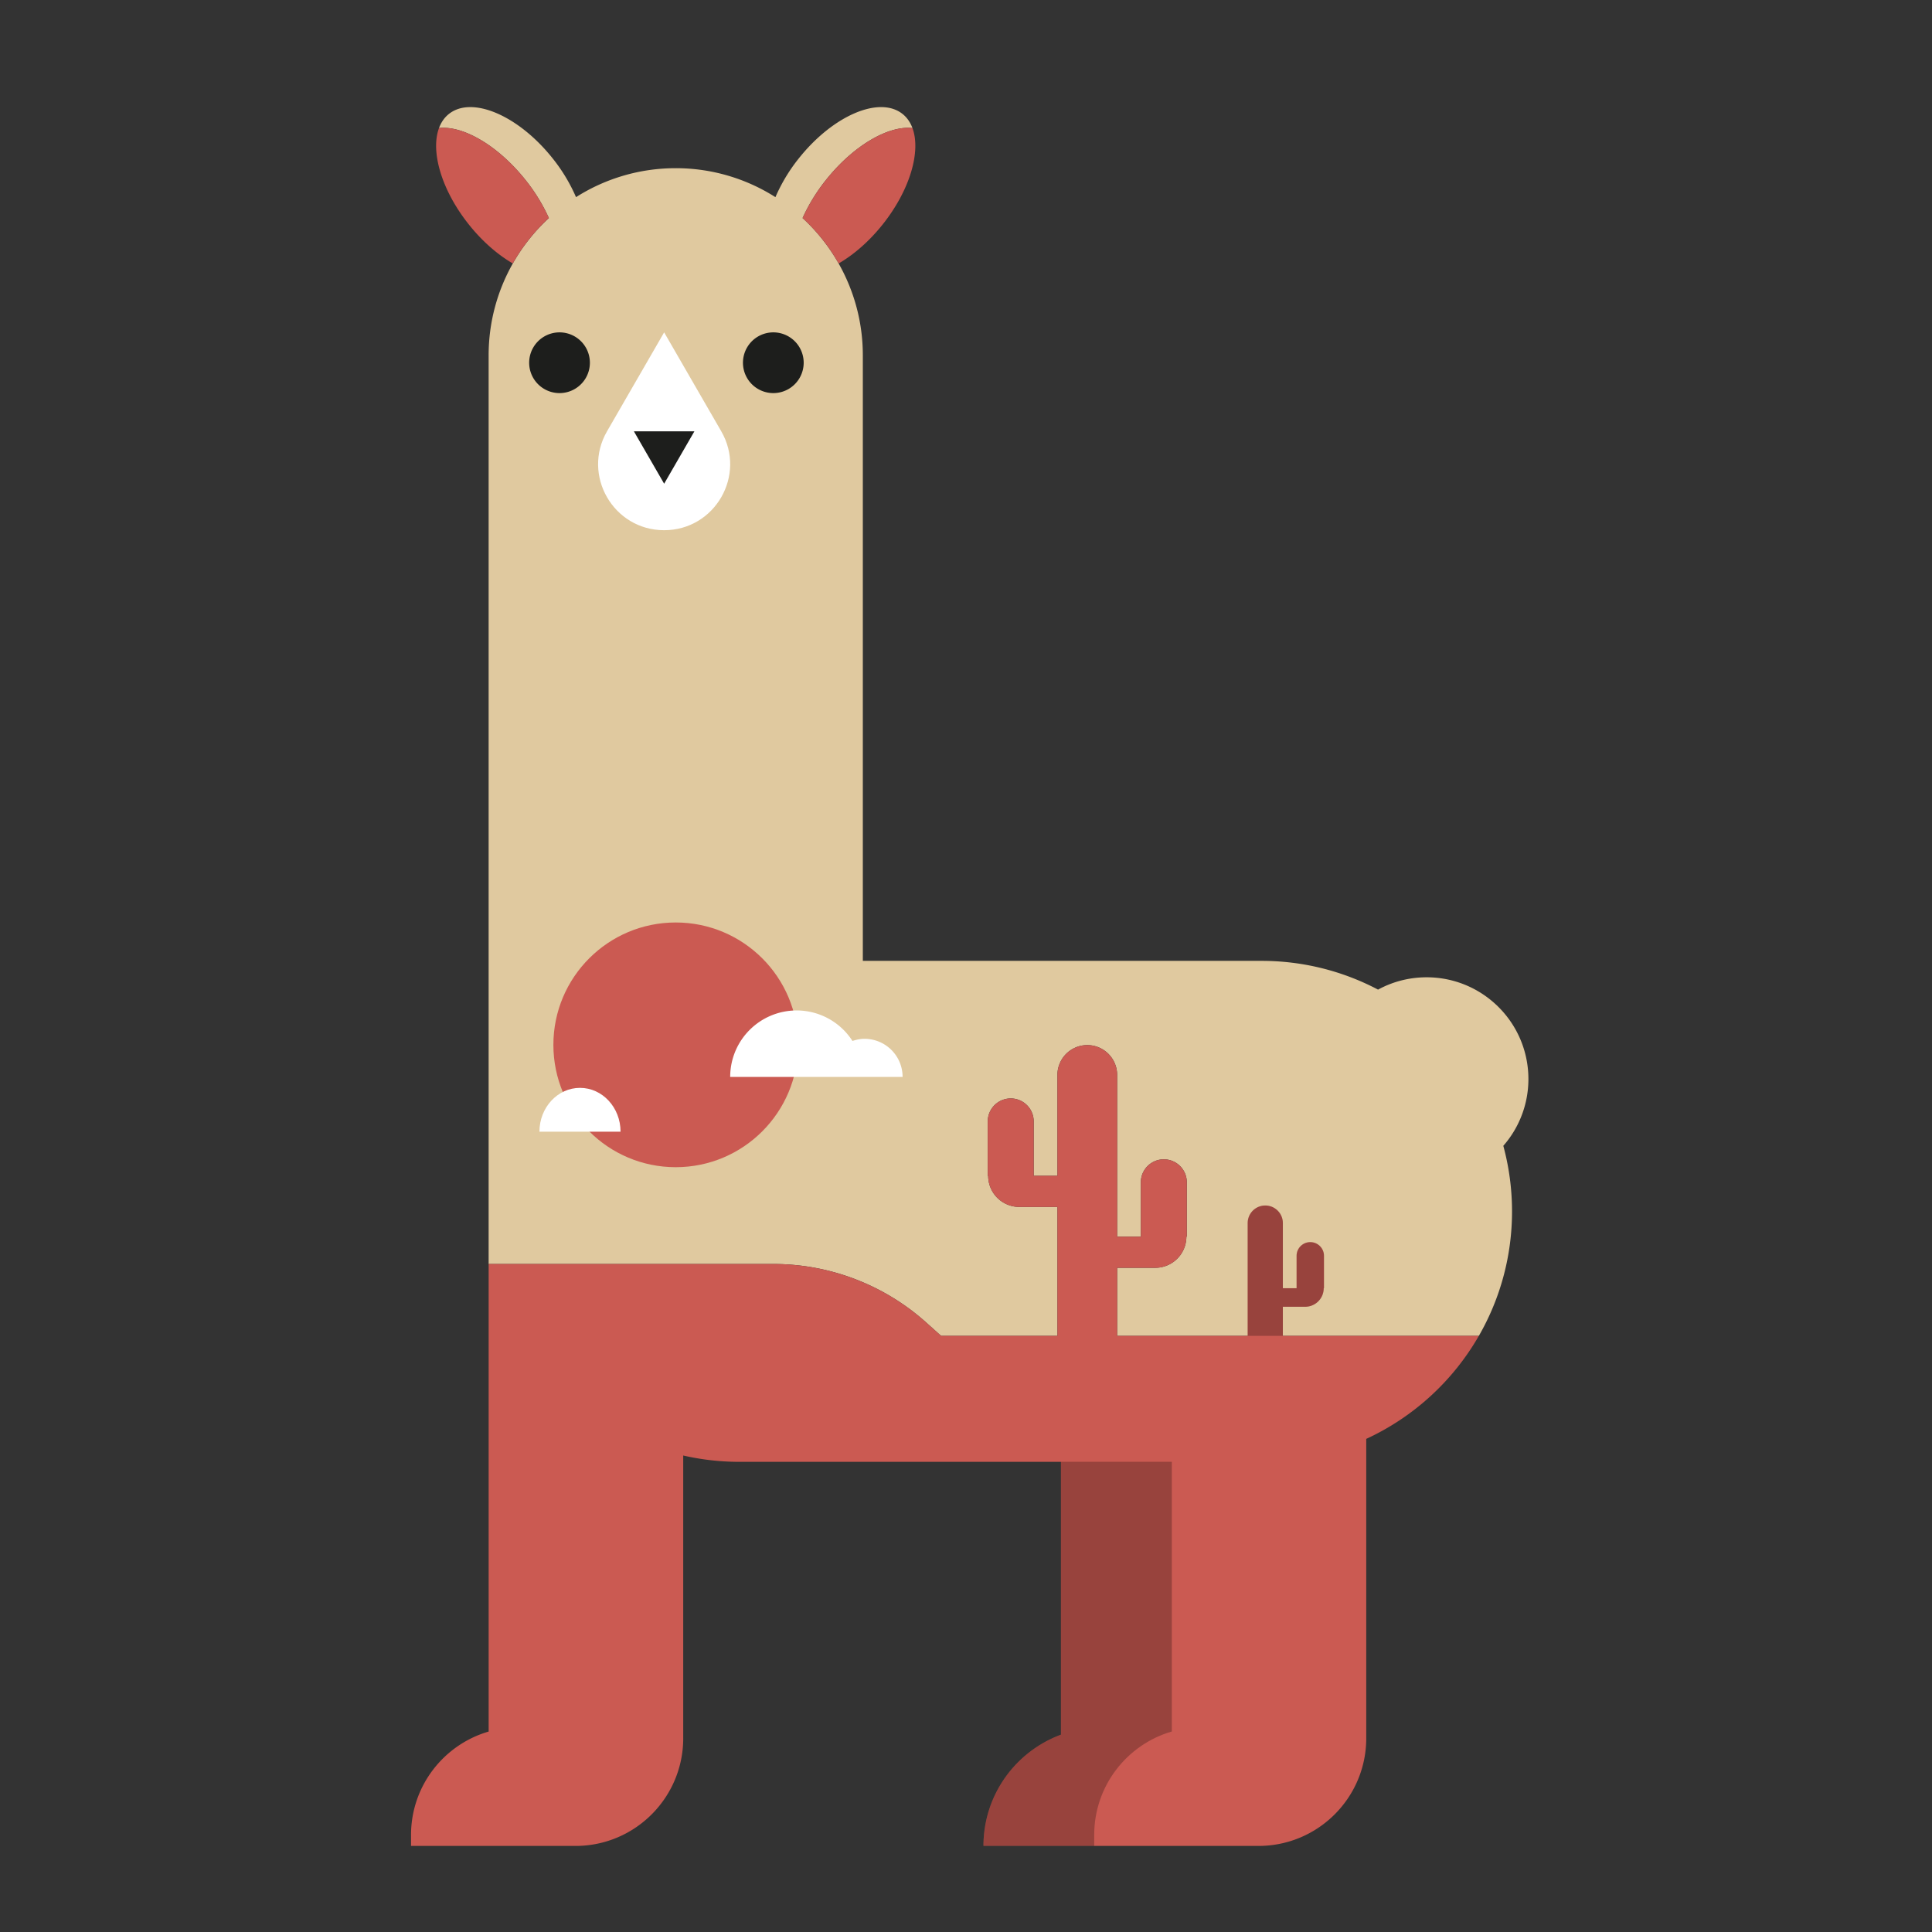
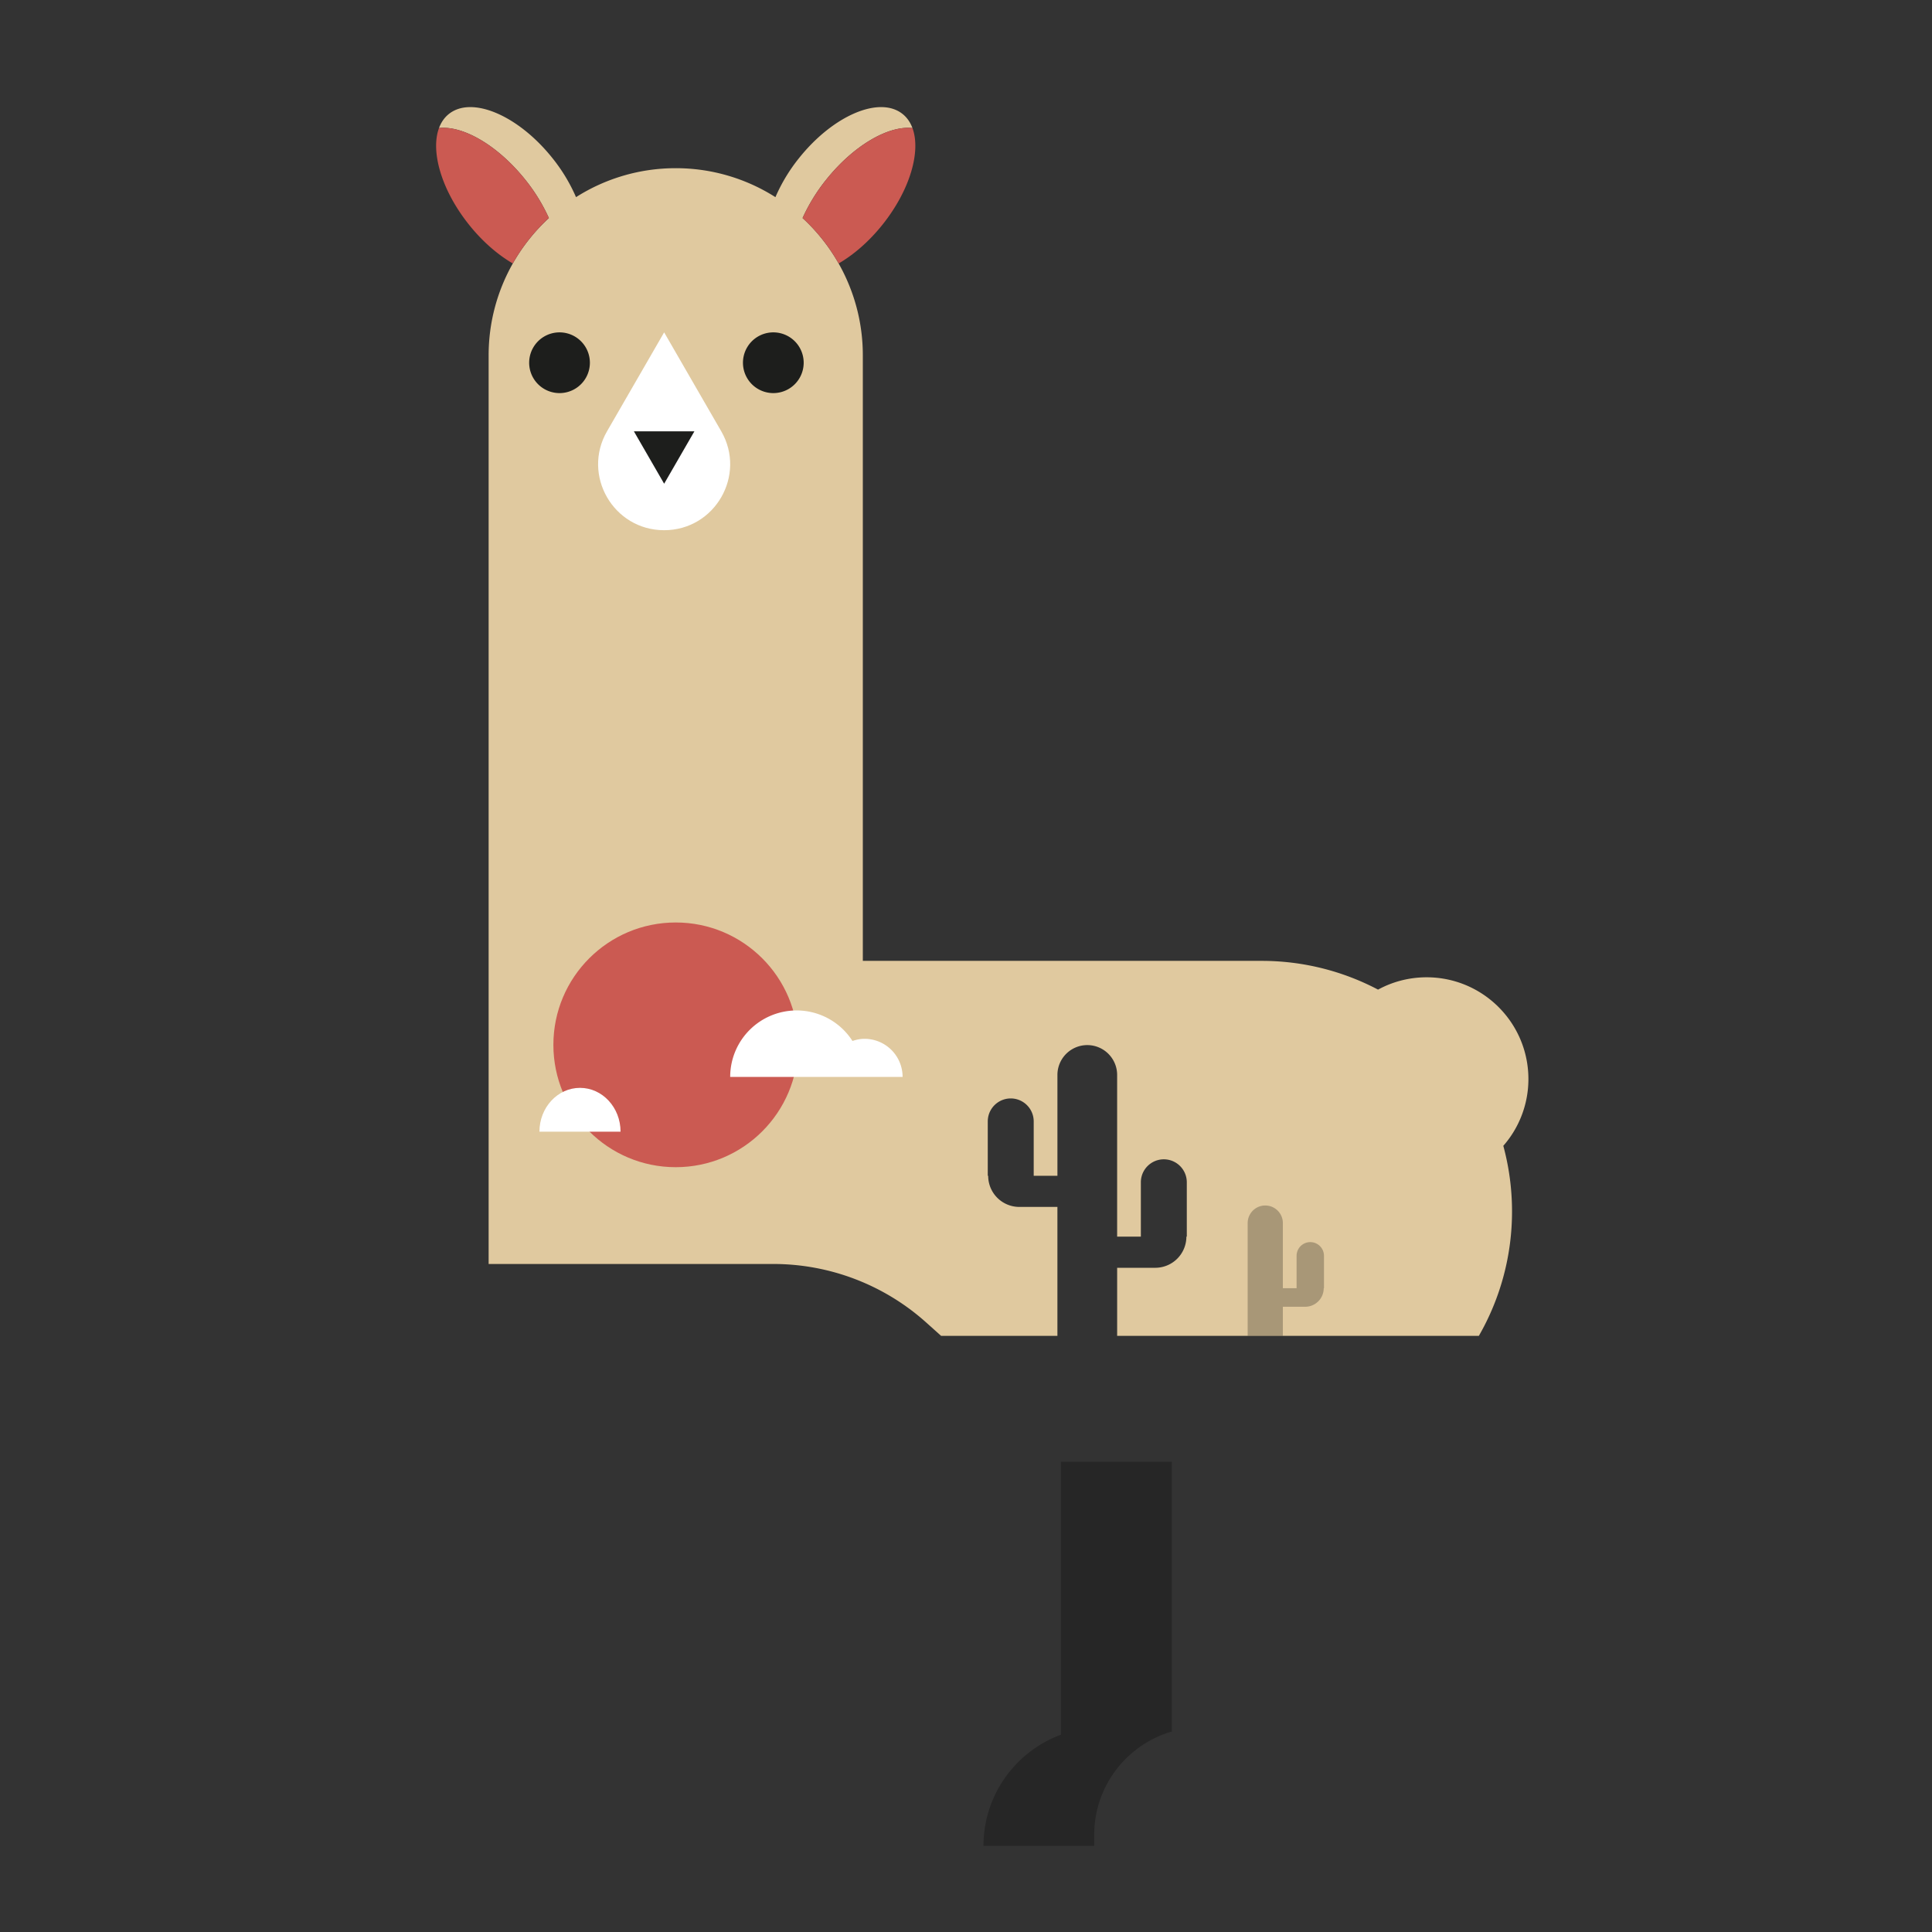
<svg xmlns="http://www.w3.org/2000/svg" data-bbox="42.55 11.088 115.67 180.002" width="200" height="200" viewBox="0 0 200 200" data-type="color">
  <rect x="0" y="0" width="200" height="200" fill="#333333" stroke="none" />
  <g>
    <path fill="#E0C99F" d="M158.22 111.705c0-5.819-4.717-10.536-10.536-10.536-1.821 0-3.534.462-5.029 1.276a25.81 25.81 0 00-12.06-2.976H89.319v-62.69c0-3.457-.916-6.695-2.503-9.504a19.414 19.414 0 00-3.733-4.703 18.483 18.483 0 012.441-3.968c2.846-3.561 6.451-5.624 8.933-5.348-.218-.588-.555-1.083-1.02-1.455-2.384-1.905-7.183.137-10.718 4.561a17.61 17.61 0 00-2.447 4.047 19.192 19.192 0 00-10.321-2.998 19.2 19.2 0 00-10.321 2.998 17.632 17.632 0 00-2.447-4.047c-3.536-4.424-8.335-6.466-10.718-4.561-.465.372-.802.867-1.02 1.455 2.483-.277 6.087 1.787 8.933 5.348a18.443 18.443 0 012.441 3.968 19.414 19.414 0 00-3.733 4.703 19.256 19.256 0 00-2.503 9.504v94.068h29.466a23.712 23.712 0 0115.822 6.05l1.553 1.391h12.039V124.94h-3.943a3.223 3.223 0 01-3.224-3.224h-.043v-5.628a2.378 2.378 0 014.756 0v5.628h2.455v-10.437a3.091 3.091 0 016.182 0v16.738h2.455v-5.627a2.378 2.378 0 014.756 0v5.627h-.043a3.223 3.223 0 01-3.224 3.224h-3.943v7.047h37.443a25.787 25.787 0 003.434-12.891c0-2.347-.317-4.619-.902-6.781a10.473 10.473 0 002.598-6.911z" data-color="1" />
    <path fill="#CB5A52" d="M53.087 27.275a19.414 19.414 0 013.733-4.703 18.483 18.483 0 00-2.441-3.968c-2.846-3.561-6.451-5.624-8.933-5.348-.899 2.426.259 6.444 3.105 10.005 1.392 1.743 2.978 3.107 4.536 4.014z" data-color="2" />
    <path fill="#CB5A52" d="M86.816 27.275c1.558-.907 3.145-2.272 4.536-4.013 2.846-3.561 4.004-7.579 3.105-10.005-2.483-.277-6.087 1.787-8.933 5.348a18.443 18.443 0 00-2.441 3.968 19.39 19.39 0 013.733 4.702z" data-color="2" />
    <path d="M82.618 108.161c0 6.995-5.67 12.666-12.666 12.666-6.995 0-12.666-5.67-12.666-12.666 0-6.995 5.67-12.666 12.666-12.666 6.995 0 12.666 5.67 12.666 12.666z" fill="#CB5A52" data-color="2" />
-     <path fill="#CB5A52" d="M132.801 138.29v-3.014h2.309a1.92 1.92 0 001.921-1.921h.026v-3.353a1.416 1.416 0 10-2.834 0v3.353h-1.422v-6.741a1.82 1.82 0 10-3.642 0v11.676h-13.512v-7.047h3.943a3.223 3.223 0 003.224-3.224h.043v-5.627a2.378 2.378 0 00-4.756 0v5.627h-2.455v-16.738a3.091 3.091 0 00-6.182 0v10.437h-2.455v-5.628a2.378 2.378 0 00-4.756 0v5.628h.043a3.223 3.223 0 003.224 3.224h3.943v13.348H97.426l-1.553-1.391a23.712 23.712 0 00-15.822-6.05H50.585v48.393h.026c-4.655 1.341-8.061 5.629-8.061 10.715v1.133h17.024c6.16 0 11.153-4.993 11.153-11.153v-29.264a25.97 25.97 0 005.787.656h33.314v28.244c-4.68 1.733-8.02 6.227-8.02 11.51h11.448v.006h17.024c6.16 0 11.153-4.993 11.153-11.153v-30.983a26.043 26.043 0 0011.656-10.664h-20.288zm-12.338 41.235c.279-.106.563-.201.851-.285h.003c-.289.084-.574.179-.854.285z" data-color="2" />
    <path opacity=".25" d="M109.844 151.322h11.463v27.912h.026c-4.655 1.341-8.061 5.629-8.061 10.715v1.133h-11.464c0-5.283 3.34-9.776 8.02-11.51v-28.244" />
    <path fill="#FFFFFF" d="M89.496 107.539c-.439 0-.855.089-1.249.221a6.868 6.868 0 00-5.78-3.158 6.878 6.878 0 00-6.878 6.878h17.847a3.94 3.94 0 00-3.94-3.941z" data-color="3" />
    <path fill="#FFFFFF" d="M60.041 112.615c-2.319 0-4.198 2.032-4.198 4.539h8.396c0-2.507-1.88-4.539-4.198-4.539z" data-color="3" />
    <path fill="#FFFFFF" d="M68.752 34.407l-5.912 10.24c-2.628 4.551.657 10.24 5.912 10.24s8.54-5.689 5.912-10.24l-5.912-10.24z" data-color="3" />
    <path fill="#1D1E1C" d="M57.922 34.407a3.143 3.143 0 100 6.286 3.143 3.143 0 000-6.286z" data-color="4" />
    <path fill="#1D1E1C" d="M80.054 34.407a3.143 3.143 0 100 6.286 3.143 3.143 0 000-6.286z" data-color="4" />
    <path d="M68.752 50.074l3.133-5.426h-6.266l3.133 5.426z" fill="#1D1E1C" data-color="4" />
    <path opacity=".25" d="M132.801 135.275h2.309a1.92 1.92 0 001.921-1.921h.026v-3.353a1.416 1.416 0 10-2.834 0v3.353h-1.422v-6.741a1.82 1.82 0 10-3.642 0v11.676h3.642v-3.014z" />
  </g>
</svg>